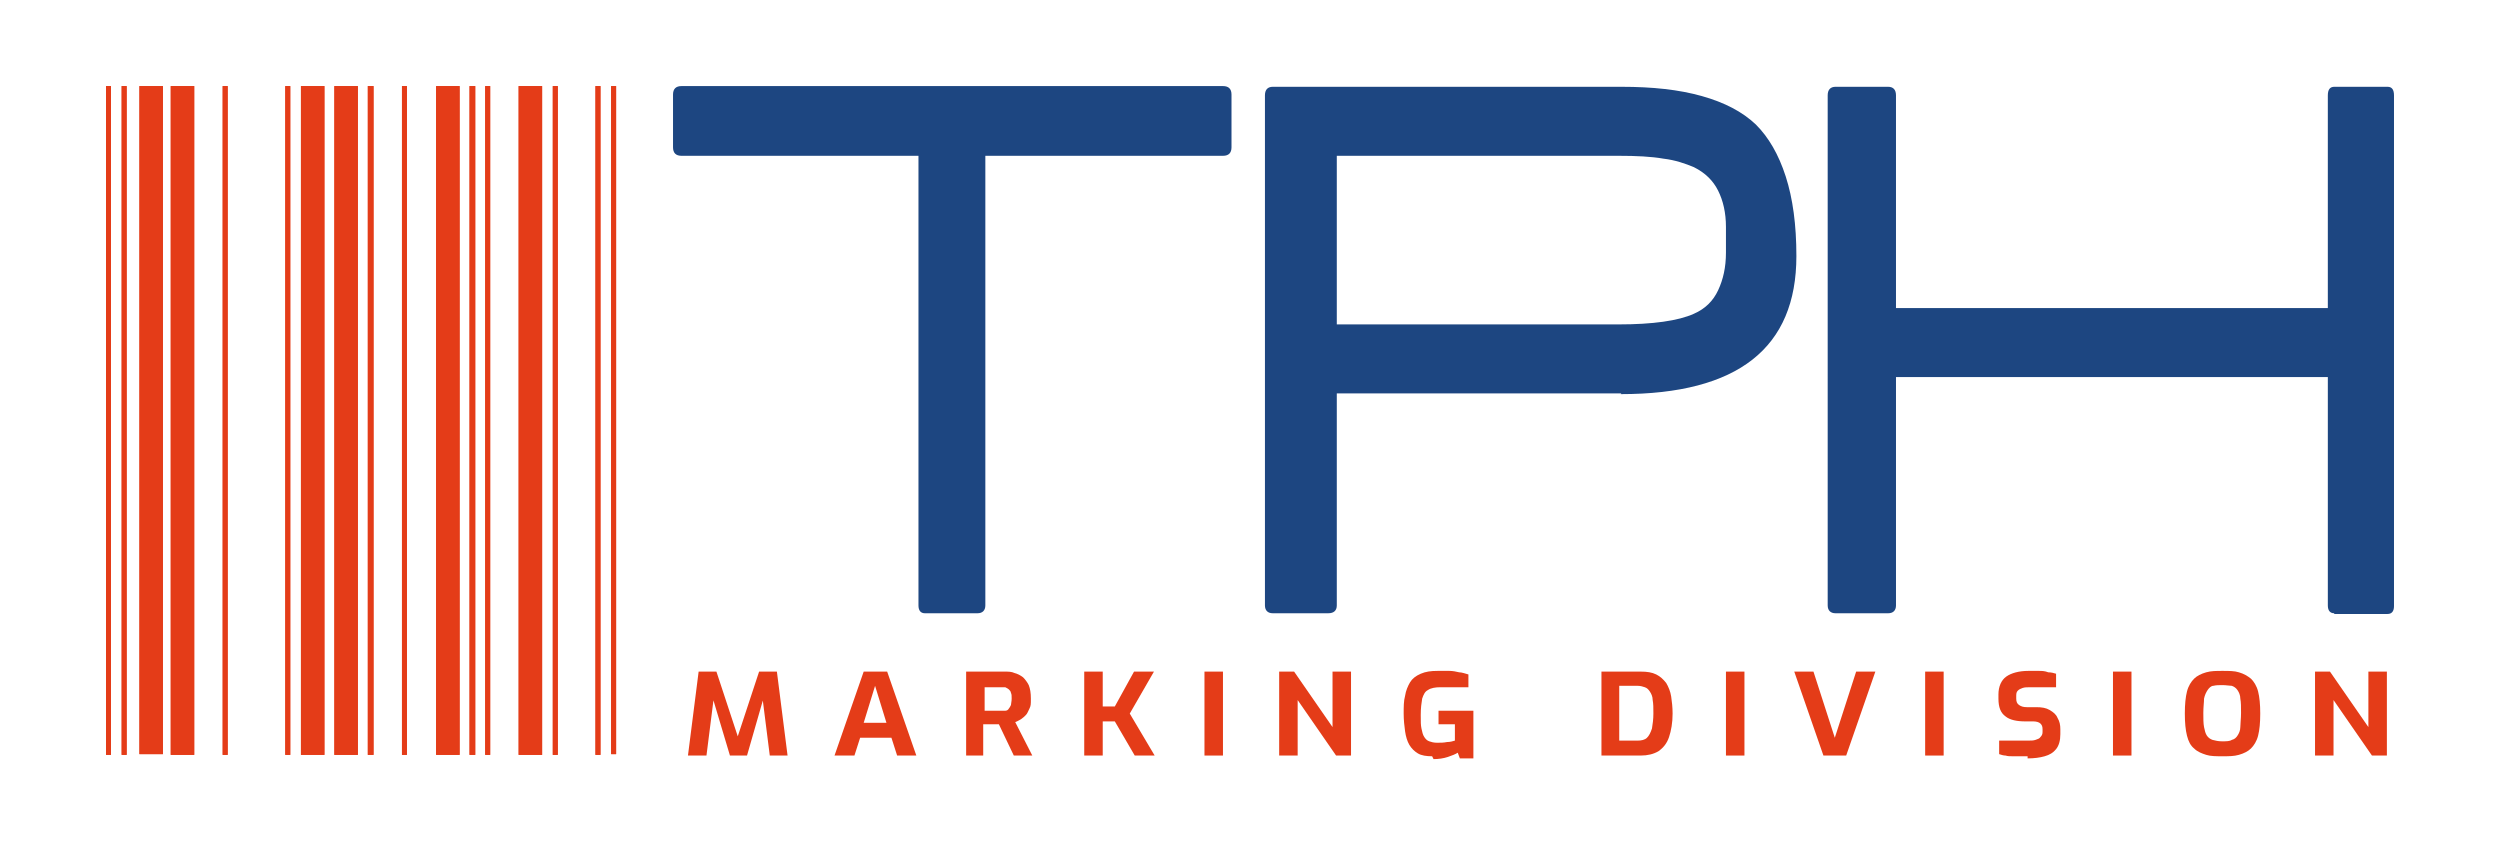
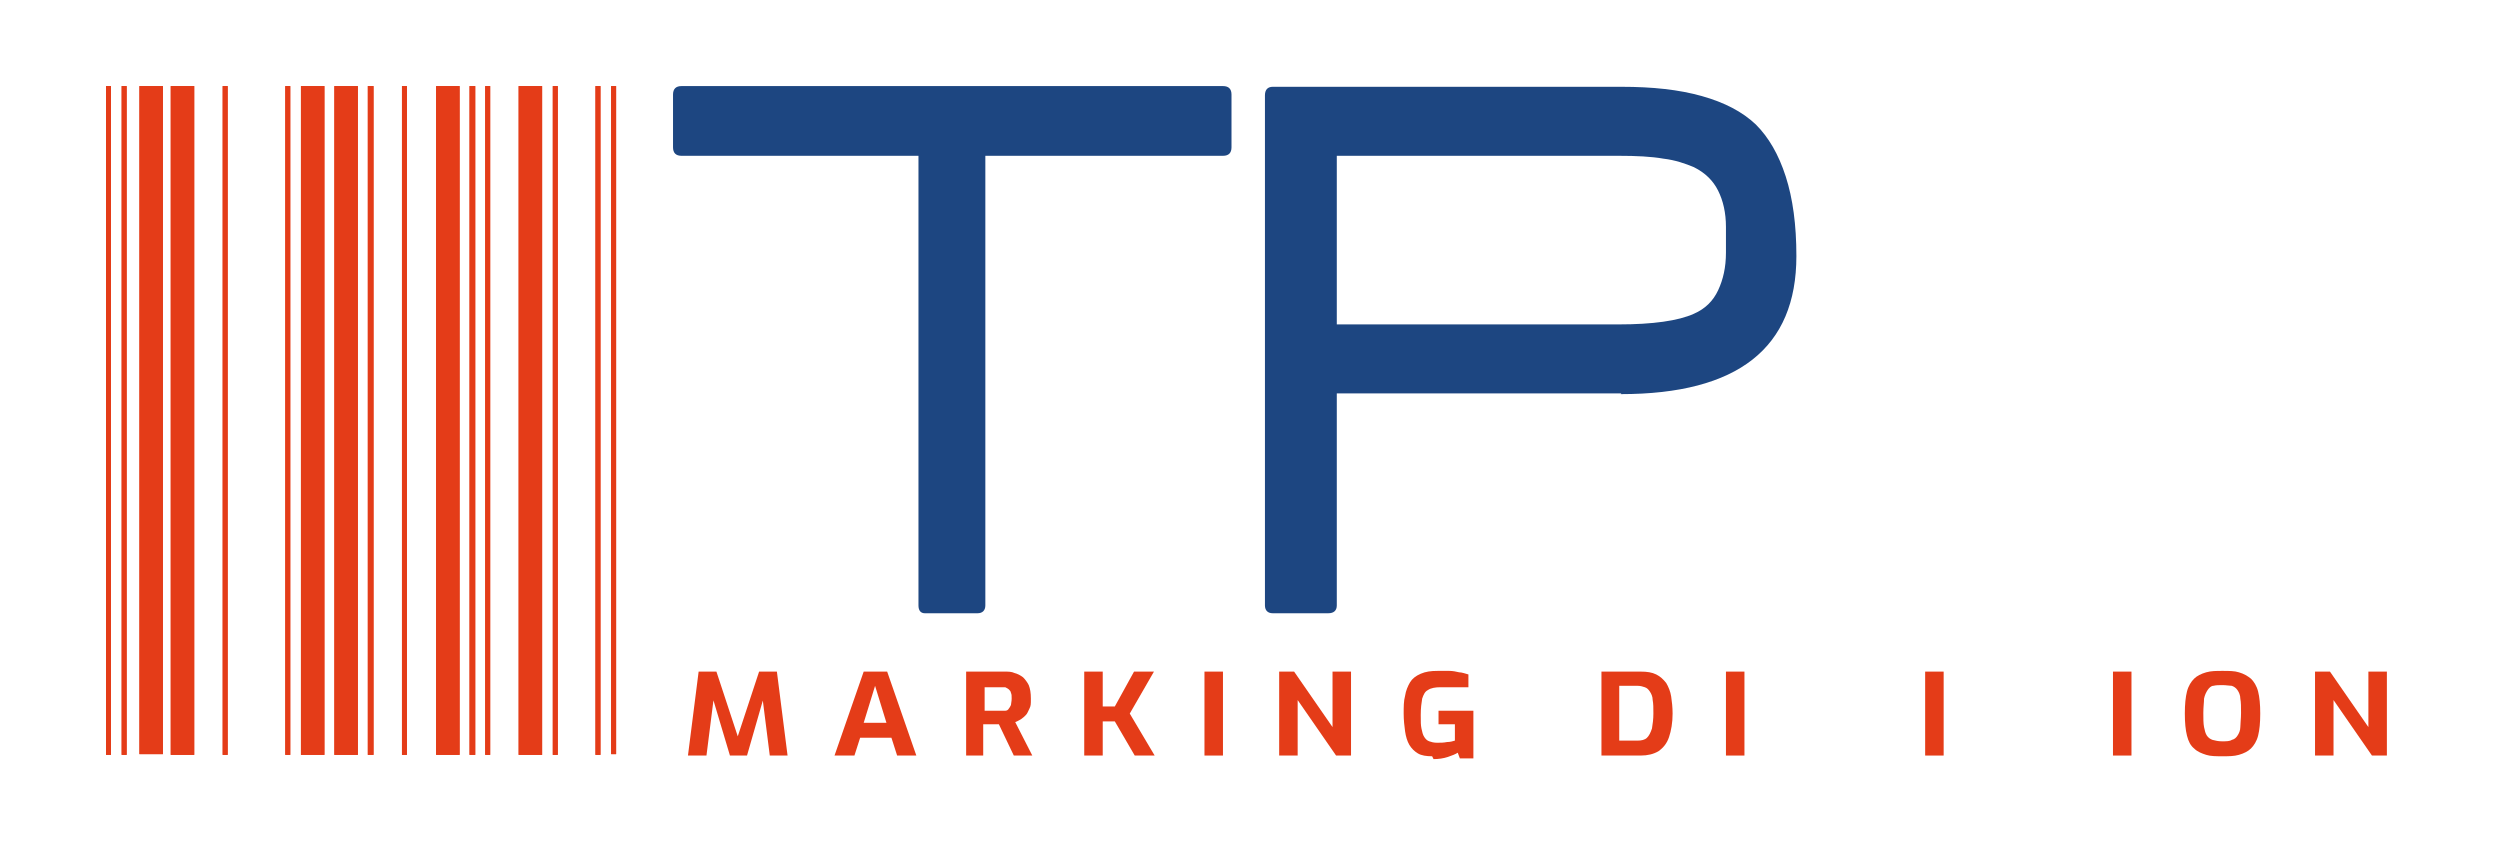
<svg xmlns="http://www.w3.org/2000/svg" id="Livello_1" version="1.1" viewBox="0 0 351.4 118.4">
  <defs>
    <style>
      .st0 {
        fill: #1d4681;
      }

      .st1 {
        fill: #e43c18;
      }

      .st2 {
        clip-path: url(#clippath);
      }
    </style>
    <clipPath id="clippath">
      <path class="st1" d="M19.6,12.1h3.3v93.9h-3.3V12.1ZM24,106.1h3.3V12.1h-3.3v93.9ZM14.9,106.1h.7V12.1h-.7v93.9ZM31.3,106.1h.7V12.1h-.7v93.9ZM17.1,106.1h.7V12.1h-.7v93.9ZM40.1,106.1h.7V12.1h-.7v93.9ZM42.3,106.1h3.3V12.1h-3.3v93.9ZM51.7,106.1h.8V12.1h-.8v93.9ZM47,106.1h3.3V12.1h-3.3v93.9ZM56.5,106.1h.7V12.1h-.7v93.9ZM77.7,106.1h.7V12.1h-.7v93.9ZM66,106.1h.8V12.1h-.8v93.9ZM68.2,106.1h.7V12.1h-.7v93.9ZM61.3,106.1h3.3V12.1h-3.3v93.9ZM72.9,106.1h3.3V12.1h-3.3v93.9ZM83.7,106.1h.7V12.1h-.7v93.9ZM85.9,12.1v93.9h.7V12.1h-.7Z" />
    </clipPath>
  </defs>
  <g>
    <path class="st1" d="M19.6,12.1h3.3v93.9h-3.3V12.1ZM24,106.1h3.3V12.1h-3.3v93.9ZM14.9,106.1h.7V12.1h-.7v93.9ZM31.3,106.1h.7V12.1h-.7v93.9ZM17.1,106.1h.7V12.1h-.7v93.9ZM40.1,106.1h.7V12.1h-.7v93.9ZM42.3,106.1h3.3V12.1h-3.3v93.9ZM51.7,106.1h.8V12.1h-.8v93.9ZM47,106.1h3.3V12.1h-3.3v93.9ZM56.5,106.1h.7V12.1h-.7v93.9ZM77.7,106.1h.7V12.1h-.7v93.9ZM66,106.1h.8V12.1h-.8v93.9ZM68.2,106.1h.7V12.1h-.7v93.9ZM61.3,106.1h3.3V12.1h-3.3v93.9ZM72.9,106.1h3.3V12.1h-3.3v93.9ZM83.7,106.1h.7V12.1h-.7v93.9ZM85.9,12.1v93.9h.7V12.1h-.7Z" />
    <g class="st2">
      <rect class="st1" x="12.2" y="8.8" width="78" height="102.8" />
    </g>
  </g>
  <g>
-     <path class="st0" d="M138.5,21.9v63.2c0,.7-.4,1.1-1.1,1.1h-7.4c-.6,0-.9-.4-.9-1.1V21.9h-33.3c-.8,0-1.2-.4-1.2-1.2v-7.4c0-.8.4-1.2,1.2-1.2h76.1c.8,0,1.2.4,1.2,1.2v7.4c0,.8-.4,1.2-1.2,1.2h-33.4Z" />
+     <path class="st0" d="M138.5,21.9v63.2c0,.7-.4,1.1-1.1,1.1h-7.4c-.6,0-.9-.4-.9-1.1V21.9h-33.3c-.8,0-1.2-.4-1.2-1.2v-7.4c0-.8.4-1.2,1.2-1.2h76.1c.8,0,1.2.4,1.2,1.2v7.4c0,.8-.4,1.2-1.2,1.2Z" />
    <path class="st0" d="M227.9,55.3h-40v29.8c0,.7-.4,1.1-1.2,1.1h-7.8c-.7,0-1.1-.4-1.1-1.1V13.4c0-.8.4-1.2,1.1-1.2h49c4.4,0,8.1.4,11.3,1.3,3.2.9,5.7,2.2,7.6,4,1.8,1.8,3.2,4.2,4.2,7.3,1,3.1,1.5,6.8,1.5,11.2,0,12.9-8.2,19.4-24.7,19.4ZM242.6,31.9c0-2-.4-3.7-1.1-5.1-.7-1.4-1.8-2.5-3.4-3.3-1.2-.5-2.6-1-4.3-1.2-1.7-.3-3.8-.4-6.3-.4h-39.6v23.7h39.6c4.8,0,8.4-.5,10.6-1.5h0c1.6-.7,2.7-1.8,3.4-3.3.7-1.5,1.1-3.2,1.1-5.3v-3.6Z" />
-     <path class="st0" d="M328.1,86.2c-.6,0-.9-.4-.9-1.1v-32.1h-60.7v32.1c0,.7-.4,1.1-1.1,1.1h-7.4c-.7,0-1.1-.4-1.1-1.1V13.4c0-.8.4-1.2,1.1-1.2h7.4c.7,0,1.1.4,1.1,1.2v29.9h60.7V13.4c0-.8.3-1.2.9-1.2h7.5c.6,0,.9.4.9,1.2v71.8c0,.7-.3,1.1-.9,1.1h-7.5Z" />
  </g>
  <g>
    <path class="st1" d="M96.7,106.2l1.5-11.8h2.5l3,9.1,3-9.1h2.5l1.5,11.8h-2.5l-1.1-8.7h.4s-2.5,8.7-2.5,8.7h-2.4l-2.6-8.7h.4s-1.1,8.7-1.1,8.7h-2.5Z" />
    <path class="st1" d="M117.3,106.2l4.1-11.8h3.3l4.1,11.8h-2.7l-.8-2.5h-4.4l-.8,2.5h-2.7ZM121.4,101.6h3.2l-1.6-5.2-1.6,5.2Z" />
    <path class="st1" d="M135.8,106.2v-11.8h5.4c.5,0,1,0,1.4.2.4.1.8.3,1.2.6.3.3.6.7.8,1.1.2.5.3,1.1.3,1.9s0,1-.2,1.4-.3.7-.5.9c-.2.2-.4.4-.7.6-.2.1-.5.3-.8.4l2.4,4.7h-2.6l-2.1-4.4c-.1,0-.3,0-.5,0-.2,0-.4,0-.6,0h-.6c-.2,0-.4,0-.5,0v4.4h-2.6ZM138.4,99.9h2.3c.2,0,.4,0,.6,0,.2,0,.4-.1.5-.3.1-.1.2-.3.3-.5,0-.2.1-.5.1-.9s0-.6-.1-.8c0-.2-.2-.4-.3-.5-.1-.1-.3-.2-.5-.3-.2,0-.4,0-.6,0h-2.3v3.4Z" />
    <path class="st1" d="M152.4,106.2v-11.8h2.6v4.9h1.7l2.7-4.9h2.8l-3.4,5.9,3.5,5.9h-2.8l-2.8-4.8h-1.7v4.8h-2.6Z" />
    <path class="st1" d="M169.3,106.2v-11.8h2.6v11.8h-2.6Z" />
    <path class="st1" d="M179.8,106.2v-11.8h2.1l5.4,7.8v-7.8h2.6v11.8h-2.1l-5.4-7.8v7.8h-2.6Z" />
    <path class="st1" d="M201.3,106.3c-.8,0-1.5-.1-2-.4-.5-.3-.9-.7-1.2-1.2-.3-.5-.5-1.2-.6-1.9-.1-.7-.2-1.6-.2-2.5s0-1.8.2-2.5c.1-.7.4-1.4.7-1.9s.8-.9,1.5-1.2,1.4-.4,2.4-.4,1.1,0,1.6,0c.5,0,1,.1,1.4.2.4,0,.9.2,1.3.3v1.8c-.2,0-.6,0-1,0-.4,0-.9,0-1.4,0-.5,0-1,0-1.6,0s-1.3.1-1.7.4c-.4.2-.6.6-.8,1.2-.1.6-.2,1.3-.2,2.3s0,1.4.1,1.9.2.9.4,1.2c.2.3.4.5.7.6.3.1.6.2,1.1.2s.9,0,1.4-.1c.4,0,.8-.1,1.1-.2v-2.3h-2.3v-1.9c.2,0,.5,0,.9,0,.3,0,.7,0,1.1,0,.4,0,.7,0,1.1,0s.7,0,1,0c.3,0,.6,0,.8,0v6.7h-1.9l-.3-.8c-.3.2-.8.4-1.4.6-.6.2-1.3.3-2,.3Z" />
    <path class="st1" d="M225.1,106.2v-11.8h5.5c.9,0,1.6.1,2.2.4s1,.7,1.4,1.2c.3.5.6,1.2.7,1.9.1.7.2,1.5.2,2.4,0,1.3-.2,2.4-.5,3.3-.3.9-.8,1.5-1.5,2-.7.4-1.5.6-2.5.6h-5.5ZM227.6,104.1h2.6c.5,0,1-.1,1.3-.4s.5-.7.7-1.3c.1-.6.2-1.3.2-2.1s0-1.4-.1-1.9c0-.5-.2-.9-.4-1.2-.2-.3-.4-.5-.7-.6-.3-.1-.6-.2-1-.2h-2.6v7.6Z" />
    <path class="st1" d="M242.6,106.2v-11.8h2.6v11.8h-2.6Z" />
-     <path class="st1" d="M256.3,106.2l-4.1-11.8h2.7l3,9.3,3-9.3h2.7l-4.1,11.8h-3.3Z" />
    <path class="st1" d="M270.6,106.2v-11.8h2.6v11.8h-2.6Z" />
-     <path class="st1" d="M285,106.3c-.3,0-.7,0-1,0-.4,0-.7,0-1.1,0s-.7,0-1-.1c-.3,0-.6-.1-.9-.2v-1.9c.3,0,.7,0,1.2,0,.4,0,.9,0,1.4,0,.5,0,.9,0,1.4,0s.8,0,1.1-.1.6-.2.7-.4c.2-.2.3-.4.3-.7v-.4c0-.4-.1-.6-.3-.8s-.6-.3-1-.3h-1.1c-1.2,0-2.2-.2-2.8-.7-.7-.5-1-1.3-1-2.5v-.6c0-1.1.4-2,1.1-2.5.7-.5,1.8-.8,3.1-.8s1,0,1.4,0c.5,0,.9,0,1.4.2.4,0,.8.1,1.1.2v1.9c-.5,0-1.1,0-1.8,0-.7,0-1.3,0-1.8,0s-.8,0-1.1.1-.5.2-.7.4c-.2.2-.2.5-.2.8v.3c0,.4.1.7.4.9.3.2.6.3,1.1.3h1.3c.8,0,1.4.1,1.9.4.5.3.9.6,1.1,1.1.3.5.4,1,.4,1.6v.7c0,.9-.2,1.6-.6,2.1-.4.5-.9.8-1.6,1-.7.2-1.5.3-2.4.3Z" />
    <path class="st1" d="M297,106.2v-11.8h2.6v11.8h-2.6Z" />
    <path class="st1" d="M312.4,106.3c-.9,0-1.7,0-2.3-.2s-1.2-.4-1.7-.9c-.5-.4-.8-1-1-1.8-.2-.8-.3-1.8-.3-3.1s.1-2.3.3-3.1.6-1.4,1-1.8c.4-.4,1-.7,1.7-.9.7-.2,1.4-.2,2.3-.2s1.7,0,2.3.2c.7.2,1.2.5,1.7.9.4.4.8,1,1,1.8.2.8.3,1.8.3,3.1s-.1,2.3-.3,3.1c-.2.8-.6,1.4-1,1.8-.4.4-1,.7-1.7.9s-1.4.2-2.3.2ZM312.4,104.2c.5,0,1,0,1.3-.2.4-.1.6-.3.8-.6.2-.3.4-.7.4-1.2s.1-1.2.1-2,0-1.5-.1-2c0-.5-.2-.9-.4-1.2-.2-.3-.5-.5-.8-.6-.3,0-.8-.1-1.3-.1s-.9,0-1.3.1c-.3,0-.6.3-.8.6s-.4.7-.5,1.2c0,.5-.1,1.2-.1,2s0,1.5.1,2,.2.9.4,1.2c.2.3.5.5.8.6.4.1.8.2,1.3.2Z" />
    <path class="st1" d="M325.4,106.2v-11.8h2.1l5.4,7.8v-7.8h2.6v11.8h-2.1l-5.4-7.8v7.8h-2.6Z" />
  </g>
</svg>